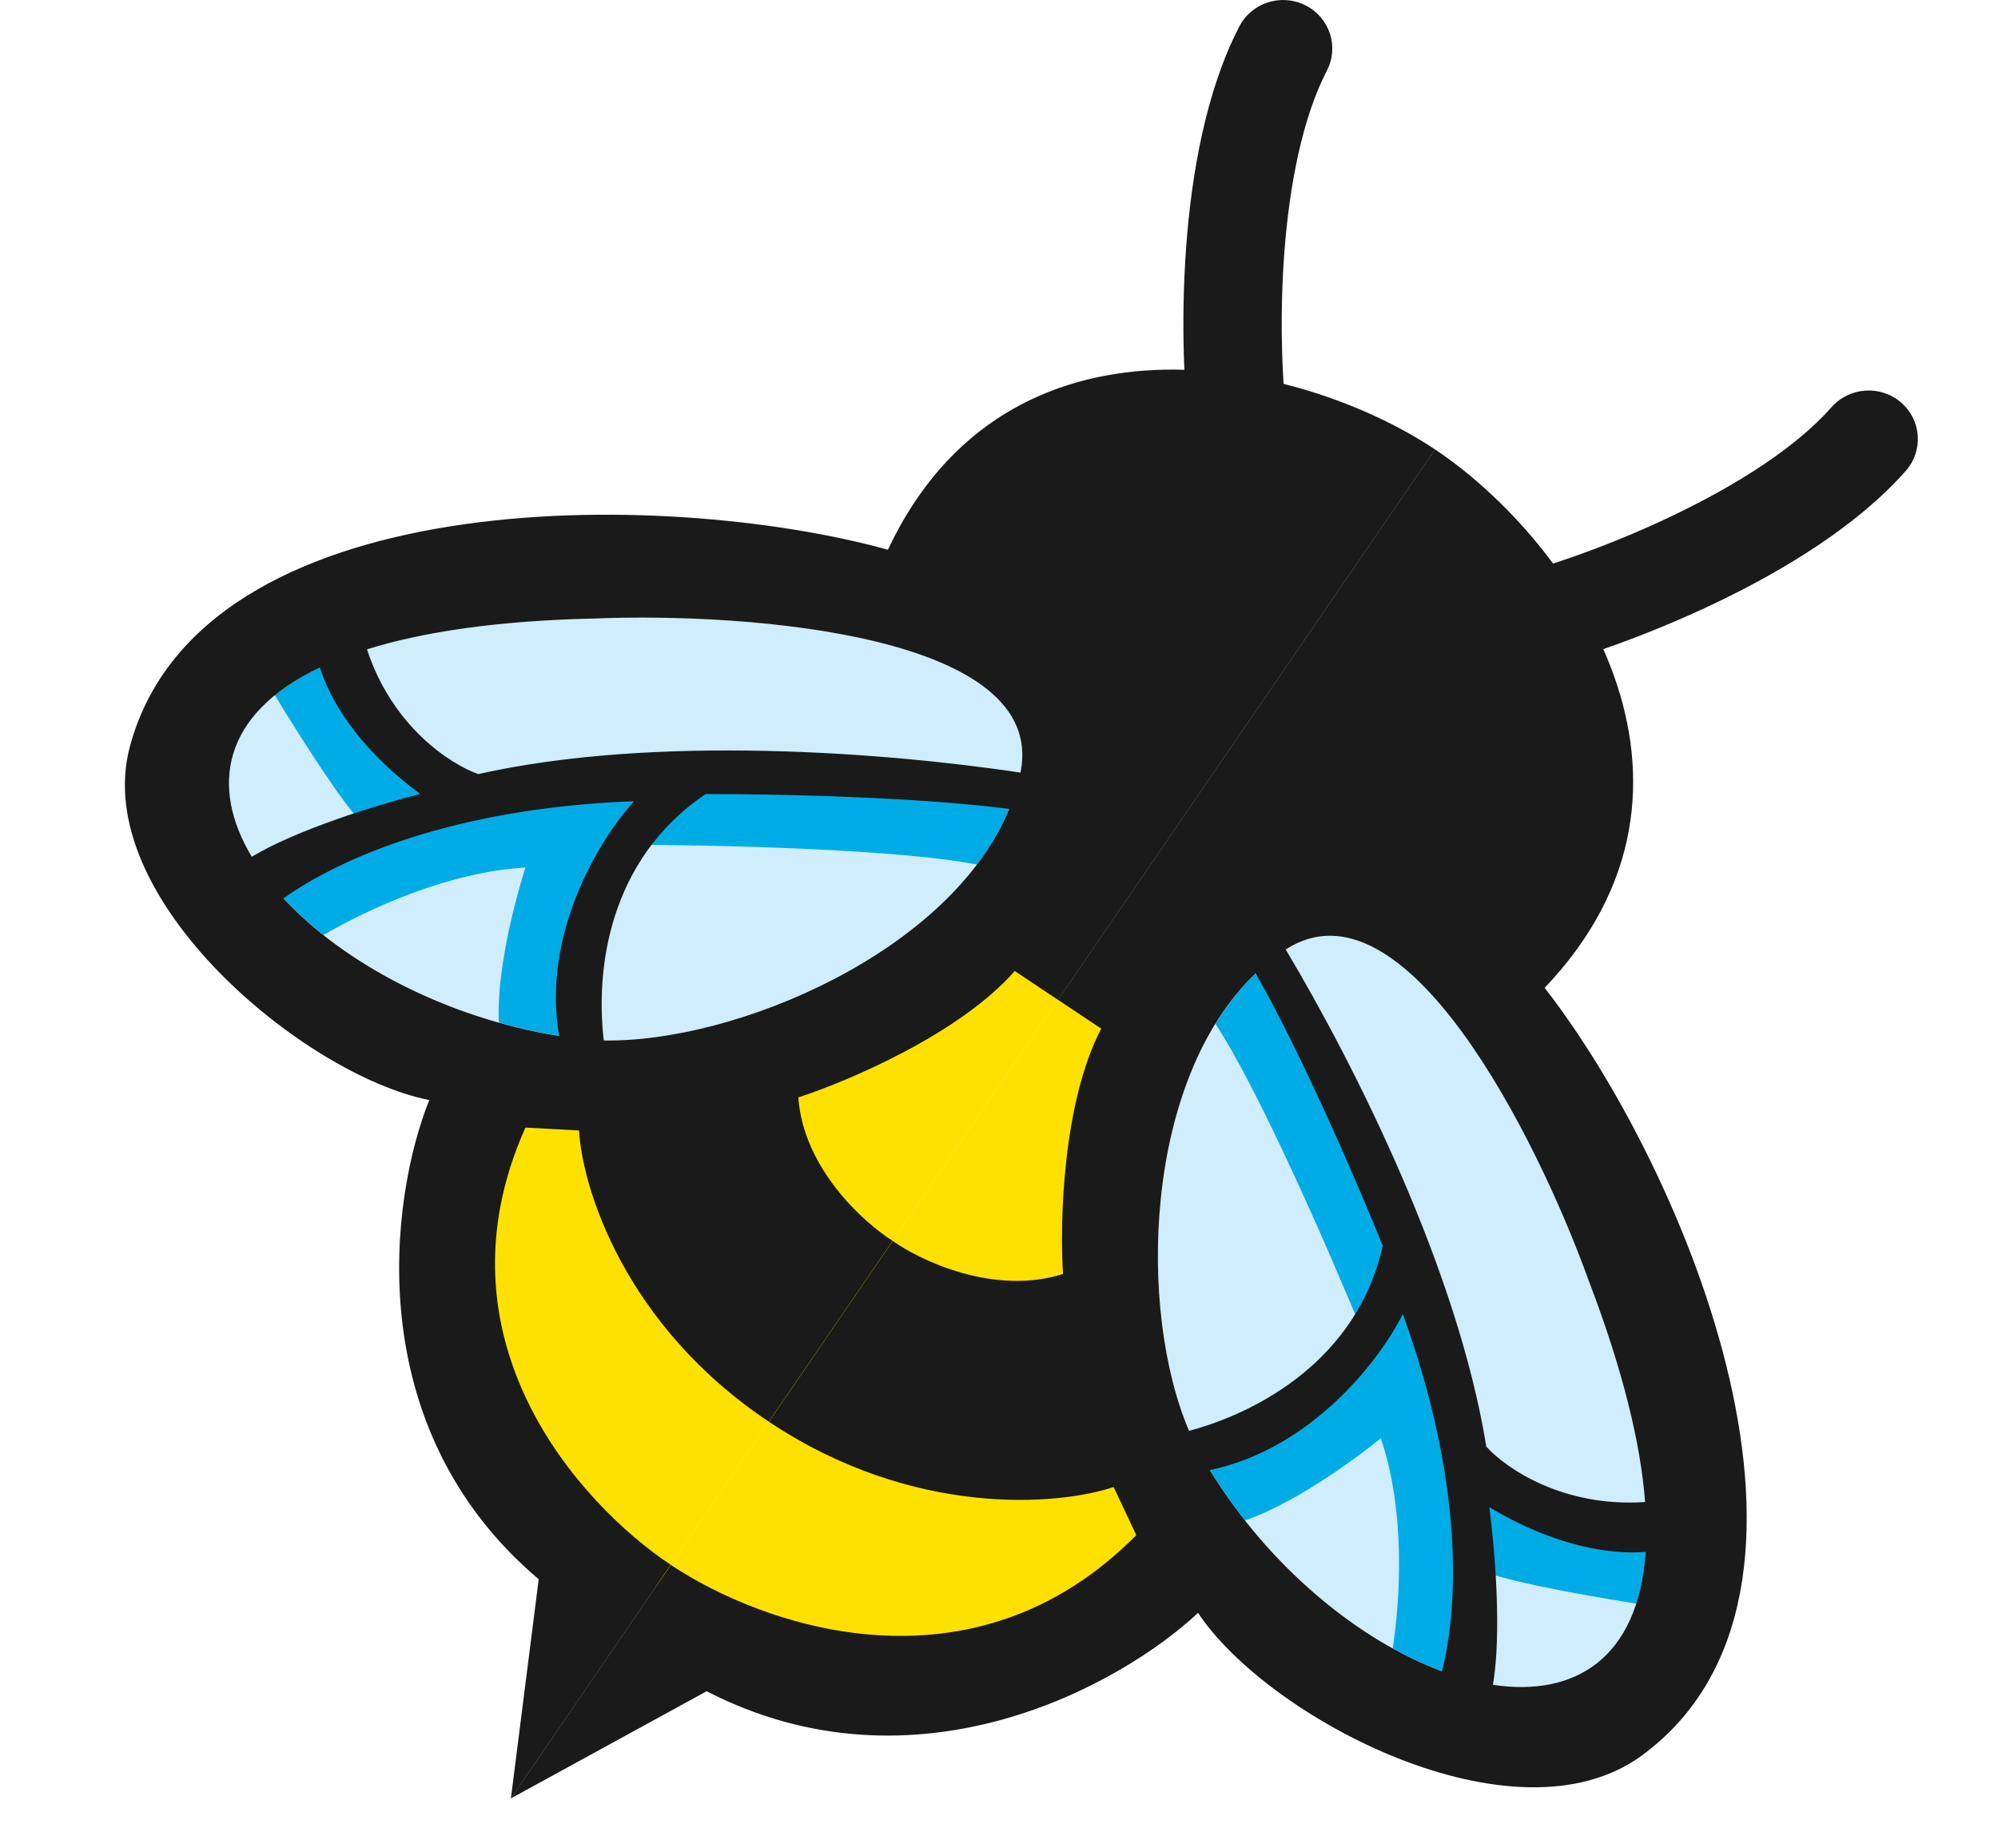
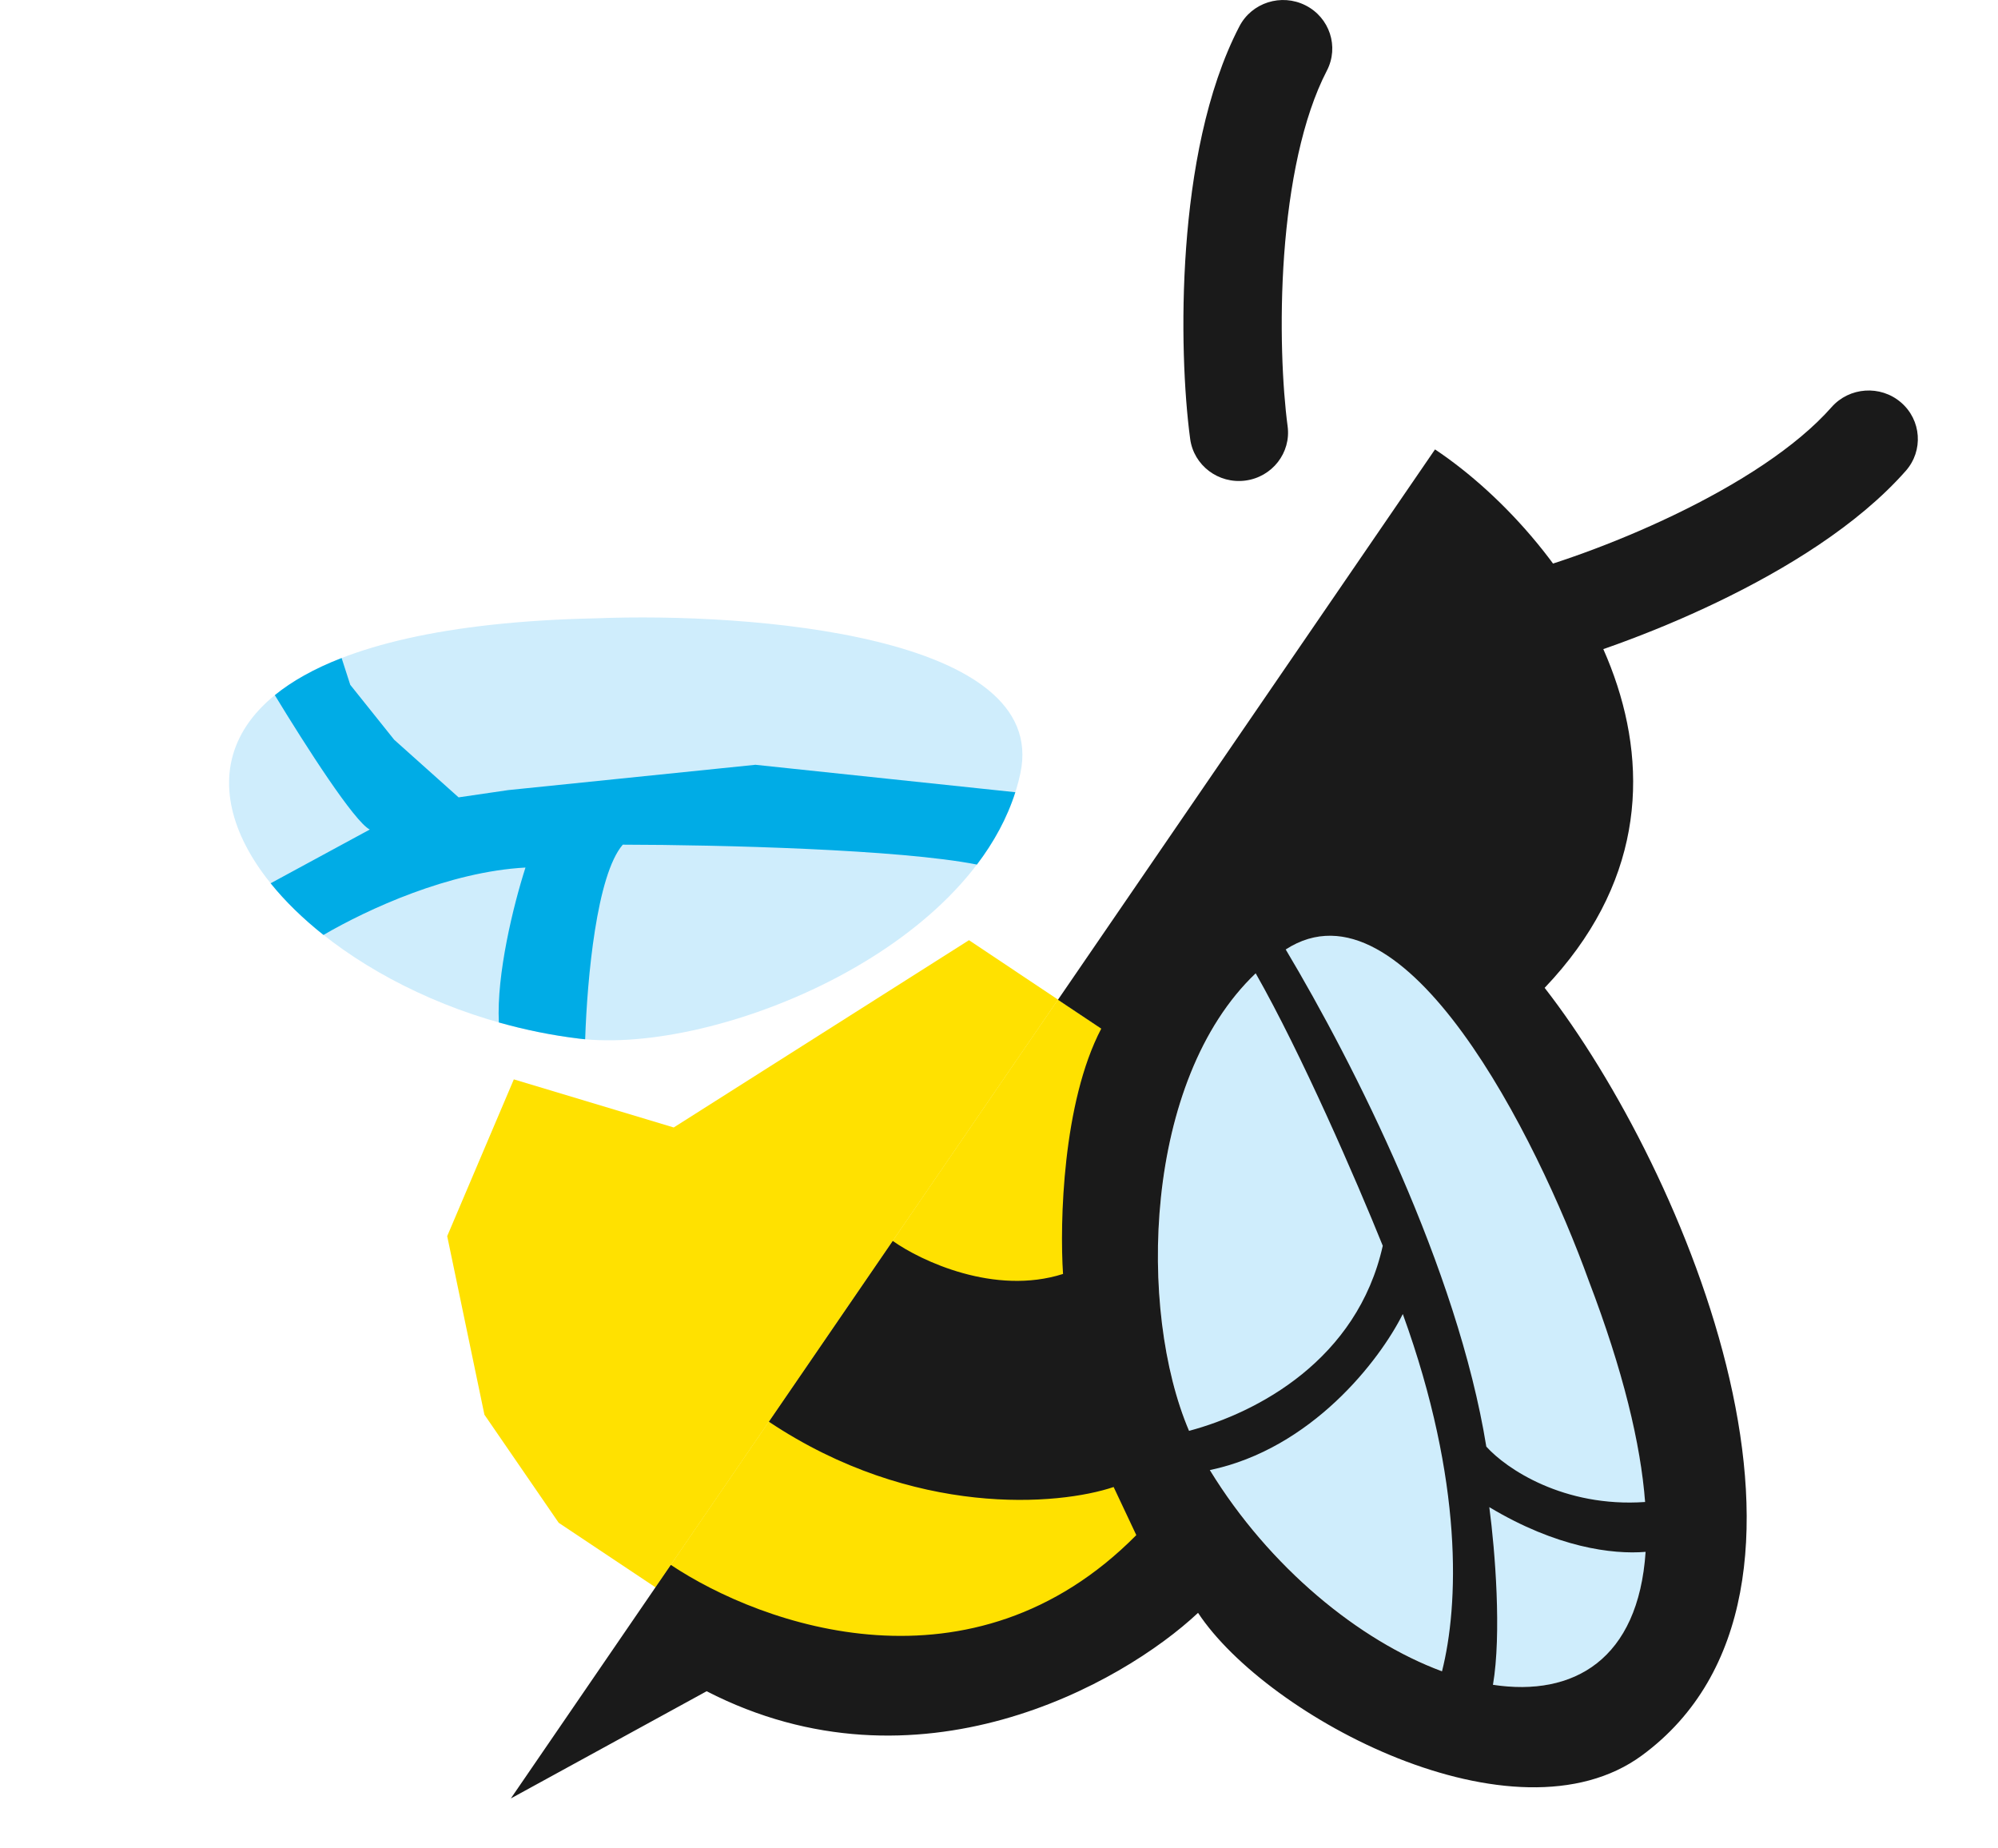
<svg xmlns="http://www.w3.org/2000/svg" width="40" height="37" viewBox="0 0 35 37" fill="none">
  <path fill-rule="evenodd" clip-rule="evenodd" d="M23.636 0.107C24.12 0.351 24.312 0.936 24.064 1.414C23.575 2.356 23.311 3.708 23.209 5.098C23.11 6.469 23.176 7.767 23.278 8.531C23.35 9.062 22.97 9.55 22.431 9.62C21.892 9.69 21.398 9.316 21.327 8.785C21.206 7.886 21.137 6.456 21.246 4.958C21.354 3.478 21.643 1.817 22.312 0.529C22.559 0.051 23.152 -0.137 23.636 0.107Z" fill="#1A1A1A" />
  <path d="M17.928 15.479C18.519 12.709 12.512 12.256 9.434 12.377C-2.698 12.634 2.373 19.972 9.09 20.79C11.854 21.127 17.189 18.941 17.928 15.479Z" fill="#CFEDFC" />
  <path d="M3.002 13.915C3.342 13.638 3.784 13.387 4.339 13.172L4.512 13.708L5.392 14.808L6.681 15.961L7.672 15.816L12.623 15.309L17.827 15.858C17.663 16.373 17.398 16.858 17.058 17.306C15.517 17.002 11.921 16.911 9.968 16.908C9.445 17.514 9.256 19.574 9.215 20.804C9.173 20.8 9.131 20.795 9.09 20.79C8.542 20.724 8.005 20.613 7.487 20.467C7.439 19.505 7.775 18.13 8.02 17.366C6.489 17.449 4.869 18.195 3.976 18.715C3.564 18.388 3.207 18.04 2.918 17.681L4.903 16.605C4.596 16.452 3.628 14.945 3.002 13.915Z" fill="#00ACE6" />
  <path d="M16.899 18.82L18.682 20.01L10.622 31.774L8.685 30.482L7.198 28.318L6.453 24.744L7.787 21.606L10.988 22.569L16.899 18.82Z" fill="#FFE100" />
-   <path fill-rule="evenodd" clip-rule="evenodd" d="M15.276 11.004C17.667 5.918 23.483 7.165 26.23 8.997L18.681 20.015L17.815 19.437C16.715 20.695 14.468 21.648 13.482 21.967C13.582 23.382 14.786 24.472 15.375 24.841L12.895 28.46C10 26.529 9.154 23.768 9.093 22.629L8.019 22.571C6.122 26.814 9.097 30.102 10.931 31.326L7.728 36.001L8.285 31.612C4.674 28.558 5.32 23.945 6.094 22.02C3.607 21.532 -0.711 17.971 0.1 14.945C1.512 9.676 10.78 9.763 15.276 11.004ZM17.93 15.465C18.492 12.71 12.503 12.26 9.432 12.38C7.48 12.422 5.973 12.646 4.847 12.998C5.348 14.534 6.51 15.297 7.075 15.495C10.635 14.697 15.259 15.065 17.93 15.465ZM17.705 16.192C15.842 15.953 13.067 15.892 11.627 15.895C9.672 17.212 9.421 19.433 9.588 20.827C12.236 20.872 16.528 19.051 17.705 16.192ZM8.695 20.738C8.338 18.719 9.488 16.813 10.193 16.038C6.572 16.174 4.29 17.188 3.175 17.983C4.368 19.271 6.417 20.372 8.695 20.738ZM2.541 17.15C3.436 16.61 5.039 16.114 5.912 15.892C4.65 14.961 4.099 13.99 3.905 13.361C1.931 14.297 1.708 15.762 2.541 17.15Z" fill="#1A1A1A" />
  <path fill-rule="evenodd" clip-rule="evenodd" d="M35.557 8.055C35.147 7.703 34.525 7.746 34.168 8.15C33.464 8.949 32.291 9.695 31.022 10.305C29.77 10.908 28.524 11.331 27.767 11.522C27.241 11.655 26.924 12.184 27.058 12.703C27.193 13.223 27.73 13.536 28.256 13.403C29.146 13.178 30.517 12.709 31.885 12.051C33.237 11.401 34.691 10.517 35.654 9.425C36.011 9.02 35.967 8.407 35.557 8.055Z" fill="#1A1A1A" />
  <path d="M23.227 19.015C25.613 17.442 28.276 22.773 29.31 25.636C33.589 36.841 24.798 34.932 21.525 29.086C20.178 26.681 20.246 20.982 23.227 19.015Z" fill="#CFEDFC" />
-   <path d="M30.259 32.1C30.393 31.685 30.464 31.187 30.46 30.599L29.891 30.64L28.529 30.244L26.964 29.493L26.732 28.532L25.363 23.811L22.907 19.25C22.483 19.592 22.127 20.015 21.832 20.494C22.692 21.791 24.117 25.05 24.849 26.837C24.474 27.541 22.607 28.482 21.465 28.978C21.484 29.015 21.504 29.052 21.524 29.087C21.791 29.564 22.095 30.015 22.425 30.435C23.348 30.12 24.516 29.3 25.143 28.791C25.636 30.224 25.538 31.985 25.382 32.996C25.842 33.252 26.303 33.449 26.748 33.58L27.02 31.362C27.279 31.585 29.057 31.91 30.259 32.1Z" fill="#00ACE6" />
  <path d="M20.465 21.198L18.681 20.008L10.621 31.771L12.558 33.063L15.148 33.619L18.786 32.969L21.241 30.578L19.142 28.006L20.465 21.198Z" fill="#FFE100" />
  <path fill-rule="evenodd" clip-rule="evenodd" d="M28.424 19.774C32.316 15.689 28.976 10.828 26.229 8.996L18.68 20.013L19.547 20.591C18.773 22.067 18.714 24.48 18.782 25.501C17.414 25.937 15.94 25.242 15.373 24.84L12.893 28.459C15.788 30.39 18.701 30.135 19.795 29.766L20.249 30.729C16.966 34.047 12.765 32.548 10.93 31.325L7.727 36L11.647 33.854C15.865 36.023 19.963 33.712 21.485 32.285C22.87 34.382 27.829 37.008 30.373 35.138C34.802 31.881 31.267 23.428 28.424 19.774ZM23.24 19.006C25.621 17.465 28.276 22.78 29.307 25.637C29.996 27.44 30.346 28.903 30.435 30.066C28.804 30.179 27.653 29.399 27.256 28.957C26.68 25.399 24.611 21.303 23.24 19.006ZM22.639 19.483C23.558 21.099 24.65 23.617 25.183 24.937C24.673 27.218 22.678 28.275 21.305 28.642C20.276 26.234 20.389 21.626 22.639 19.483ZM21.721 29.427C23.754 29.001 25.117 27.238 25.584 26.303C26.805 29.669 26.702 32.137 26.369 33.455C24.713 32.842 22.915 31.376 21.721 29.427ZM27.389 33.725C27.563 32.704 27.433 31.051 27.316 30.169C28.662 30.977 29.781 31.119 30.445 31.064C30.3 33.219 29.006 33.97 27.389 33.725Z" fill="#1A1A1A" />
</svg>